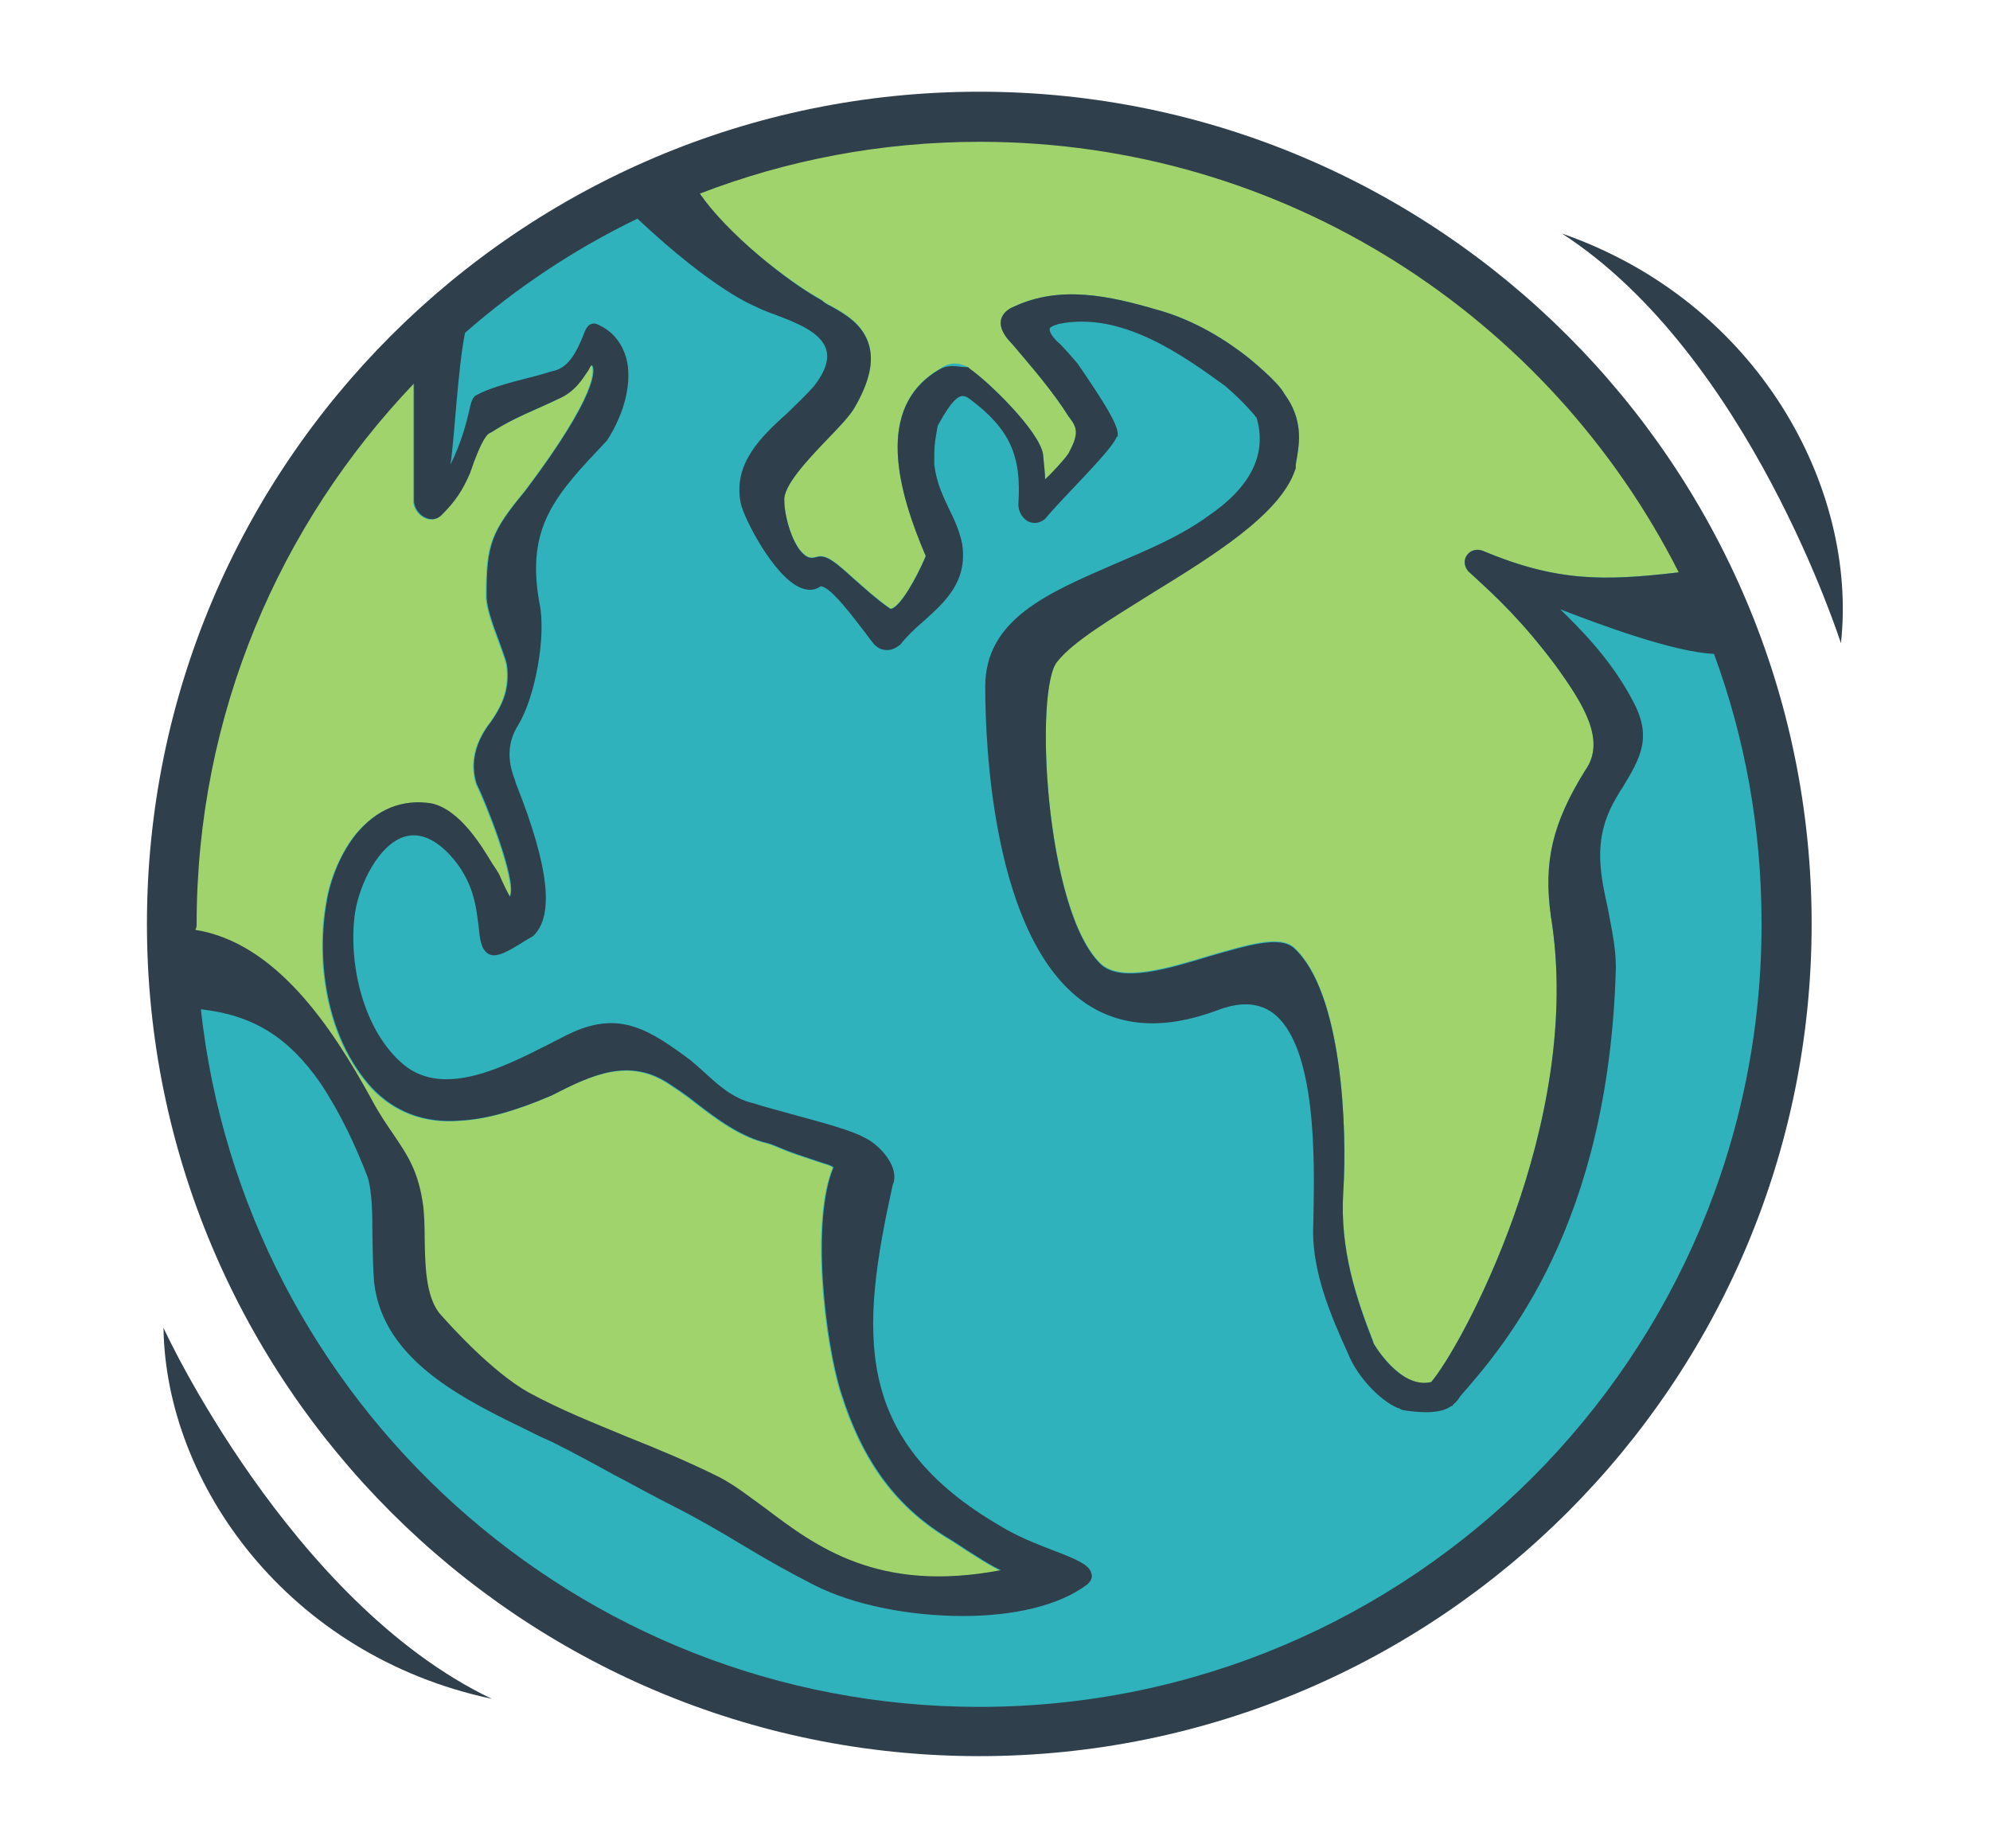
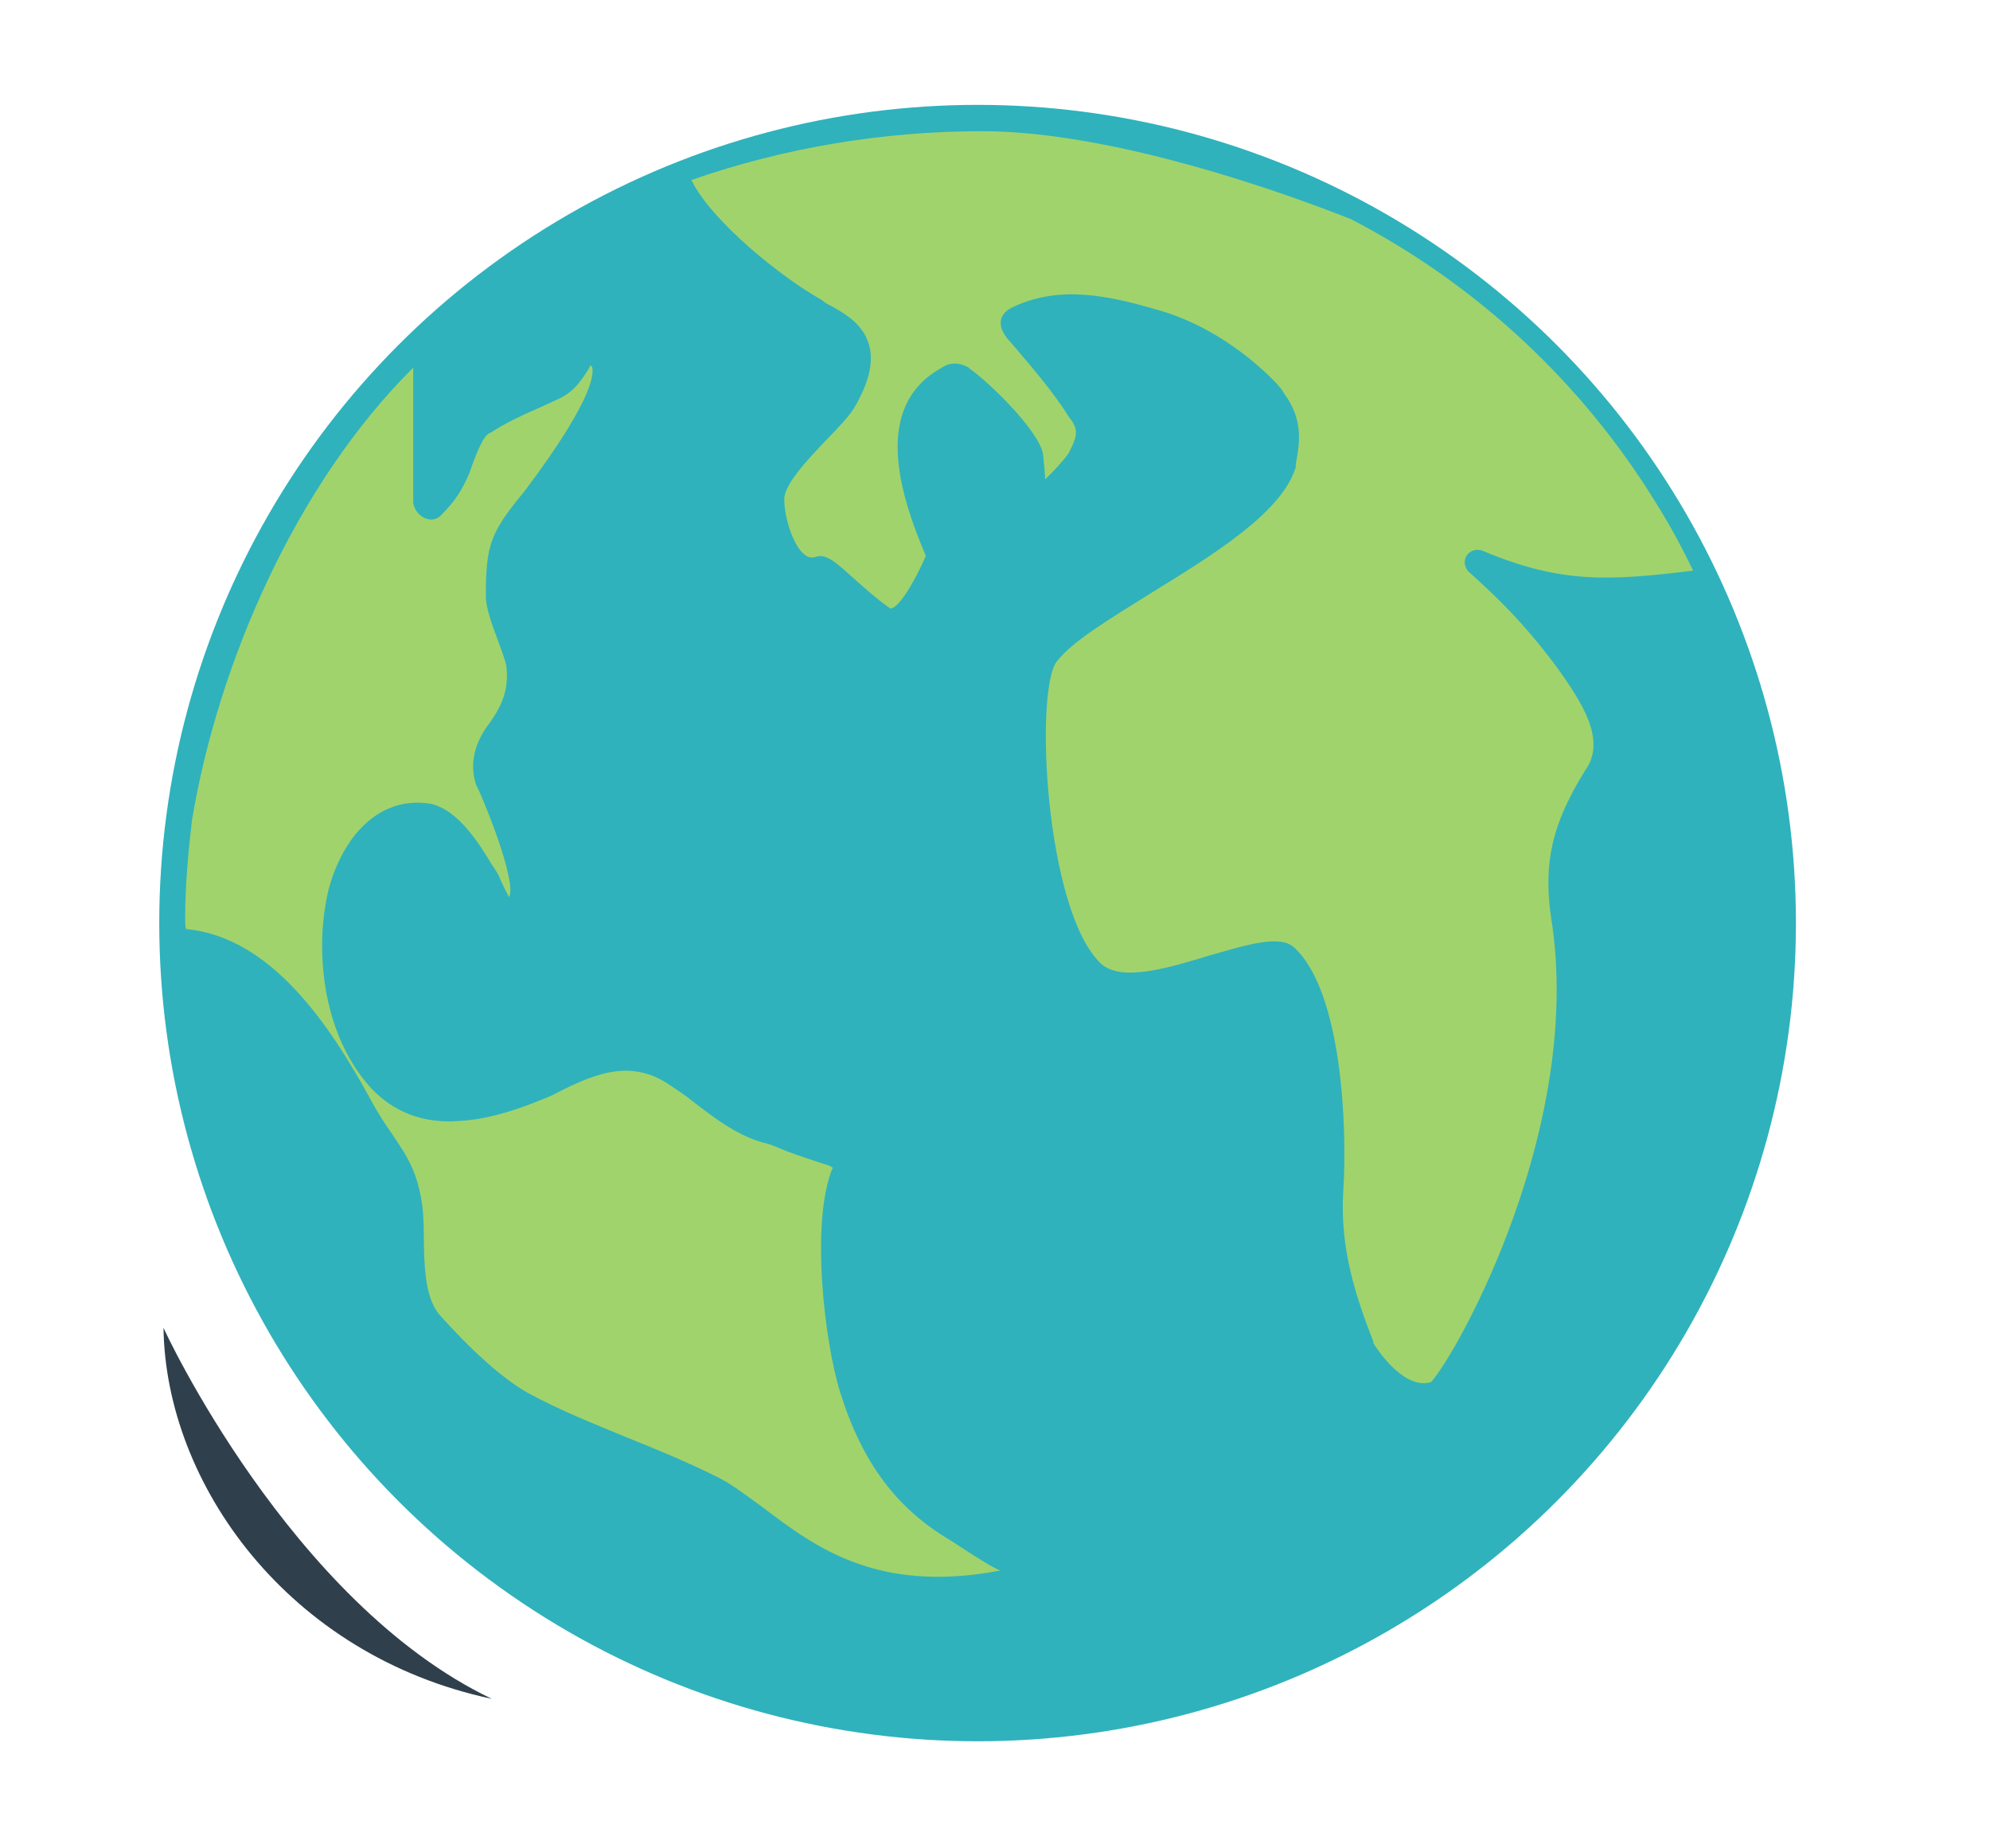
<svg xmlns="http://www.w3.org/2000/svg" version="1.1" id="Layer_1" x="0px" y="0px" viewBox="0 0 468.6 435.2" style="enable-background:new 0 0 468.6 435.2;" xml:space="preserve">
  <style type="text/css">
	.st0{fill-rule:evenodd;clip-rule:evenodd;fill:#2FB2BC;}
	.st1{fill:#A1D36C;}
	.st2{fill:#2F404C;}
</style>
  <g>
    <circle class="st0" cx="230.2" cy="217.4" r="192.7" />
    <g>
      <path class="st1" d="M43.6,216.2c0-8,0.8-16.1,1.6-23c6.2-37.2,24.6-79.3,52.1-106.6v31.5c0,1.6,1.3,3.4,2.9,4    c1.3,0.5,2.5,0.3,3.5-0.6c3.3-3.3,5-5.8,6.8-10c2.8-8.3,4.2-9.3,4.8-9.5l0.2-0.1l0.2-0.1c3.2-2.1,7-3.9,10.7-5.5    c1.8-0.8,3.5-1.6,5-2.3c3.9-1.7,5.6-4.7,6.9-6.6c0.3-0.4,0.5-1.1,0.8-1.3c0.1,0,0.2,0.1,0.3,0.3c0.3,0.8,1.6,6.1-15.9,29.3    c-8,9.7-9.1,12.5-9.1,24.8c0,2.5,1.4,6.5,2.8,10.2c0.8,2.3,1.7,4.5,2,6c0.7,5.3-0.8,9.1-3.7,13.3c-3.8,4.8-5,9.9-3.4,14.8l0.1,0.2    c2.1,4.2,9.2,22.1,7.8,26c0,0.1-0.1,0.2-0.1,0.3c-0.6-1-1.5-2.9-2-4c-0.3-0.7-0.6-1.5-1-2l-0.1-0.2c-0.2-0.3-0.5-0.8-1-1.5    c-2.5-4.1-7.6-12.8-14.4-14.3c-6.9-1.1-12.9,1.4-17.7,7.2c-3.4,4.2-6.1,10.4-7,16.3c-2.2,12.4-0.6,31.1,10.7,43.5    c5.3,5.6,12.3,8.4,20.8,7.7c6.1-0.3,13.1-2.3,21.5-5.9c9.4-4.8,18.4-9.2,28.1-2.5c1.8,1.2,3.9,2.6,6,4.3c4.9,3.8,10.6,8,16.7,9.4    c1.1,0.3,2,0.7,3.2,1.2c2.3,1,5.1,1.9,9.9,3.5c1,0.3,1.8,0.5,2.5,1c-5.3,12.5-2,41.1,1.8,53.1c5.2,16.5,13.3,27.3,26.1,34.8    c6.2,4.1,9.5,6.1,11.5,7c-28.9,5.5-43.6-5.6-55.5-14.6c-3.6-2.6-7-5.3-10.6-7.2c-7.6-3.8-14.9-6.8-21.9-9.6    c-7.9-3.3-15.4-6.2-23.3-10.5c-8.5-4.8-18.2-15.5-21-18.7c-3.2-4.2-3.3-11.4-3.4-17.9c0-2.5-0.1-4.9-0.3-7    c-1.1-8.5-3.8-12.3-7.1-17.2c-1.5-2.2-3.3-4.8-5-8c-9.8-18-23.6-38.5-43.6-40.4C43.6,218.1,43.6,217.2,43.6,216.2z" />
      <path class="st1" d="M221.6,86.7c-16.1,9-9.9,29.4-3.6,44.2c-2.1,5-5.9,11.8-8.1,12.4c-0.2,0-0.3,0-0.4-0.1    c-3.3-2.3-6.2-5-8.6-7.1c-4-3.6-6.3-5.7-8.6-5c-1,0.3-1.8,0.3-2.6-0.3c-3.1-2.1-5-9.5-5-12.7v-0.2c-0.4-3.4,5.3-9.5,9.9-14.3    c3-3.1,5.5-5.7,6.7-7.8c3.4-5.9,4.5-10.7,3.3-14.7c-1.4-4.8-5.6-7.2-8.8-9c-0.8-0.4-1.6-0.8-2.1-1.3l-0.1-0.1    c-9.4-5.2-26-18.5-30.8-28.3c21.8-7.6,45.1-11.5,68.5-11.5c26.5,0,61.9,10.9,86.8,20.7c29.5,15.3,54.5,38.5,72,67.1    c3.2,5.1,6,10.3,8.6,15.7c-19.8,2.4-31.2,3.1-49.6-4.7c-1.4-0.5-2.9-0.1-3.7,1.1c-0.8,1.2-0.6,2.8,0.4,3.8    c0.7,0.6,1.5,1.4,2.4,2.2c4,3.7,10.2,9.4,18,19.8c6.6,9.1,12.1,17.8,7.1,24.8c-7.7,12.4-9.9,21.5-8.1,34.4    c8,48.8-21.6,102.2-28.2,109.7c-6.8,2.1-13.6-9.1-13.6-9.2V316c-4.1-10.5-7.9-21.9-7.1-35.3c1-15.3-0.3-47.3-11.6-57.6    c-3.4-3-11-0.6-19.8,1.9c-9.8,3-20.8,6.3-25.6,2c-13.3-12.5-15.8-65.3-10.3-71.4c3.7-4.7,12.6-10,22-15.9    c14.3-8.8,30.5-18.7,34-29.3l0.1-0.2v-0.2c0-0.5,0.1-1.3,0.3-2.2c0.5-3.3,1.6-8.9-3-15.1c-1.4-2.8-8.5-8.5-8.5-8.5    c-4.8-3.8-12.4-8.8-21.6-11.3c-11-3.2-22.6-5.8-33.5-0.7c-2.1,0.8-2.9,2.2-3.1,3.2c-0.4,2.2,1.4,4.2,1.8,4.7l1,1.1    c4.5,5.3,9.6,11.2,13.2,17l0.1,0.1c2,2.6,2.2,4-0.2,8.5c-1.1,1.6-3.7,4.4-5.5,6.1c0-1.2-0.2-2.9-0.5-6c-1-5.5-12.7-16.9-17.3-20.1    l-0.3-0.3C227.5,86.3,224.7,84.5,221.6,86.7z" />
    </g>
    <g>
-       <path class="st2" d="M367.8,55c46.3,16.1,69.7,60,65.7,96.5C433.5,151.6,412,83.6,367.8,55z" />
      <path class="st2" d="M115.8,400.1c-48-10.2-76.8-50.7-77.3-87.4C38.4,312.7,68.3,377.4,115.8,400.1z" />
    </g>
-     <path class="st2" d="M230.6,21.6c-108.1,0-196,87.9-196,196s87.9,196,196,196s196-87.9,196-196S338.7,21.6,230.6,21.6z M46.3,217.7   c0-49.4,19.5-94.2,51.2-127.4v27.7c0,1.6,1.3,3.4,2.9,4c1.3,0.5,2.5,0.3,3.5-0.6c3.3-3.3,5-5.8,6.8-10c2.8-8.3,4.2-9.3,4.8-9.5   l0.2-0.1l0.2-0.1c3.2-2.1,7-3.9,10.7-5.5c1.8-0.8,3.5-1.6,5-2.3c3.9-1.7,5.6-4.7,6.9-6.6c0.3-0.4,0.5-1.1,0.8-1.3   c0.1,0,0.2,0.1,0.3,0.3c0.3,0.8,1.6,6.1-15.9,29.3c-8,9.7-9.1,12.5-9.1,24.8c0,2.5,1.4,6.5,2.8,10.2c0.8,2.3,1.7,4.5,2,6   c0.7,5.3-0.8,9.1-3.7,13.3c-3.8,4.8-5,9.9-3.4,14.8l0.1,0.2c2.1,4.2,9.2,22.1,7.8,26c0,0.1-0.1,0.2-0.1,0.3c-0.6-1-1.5-2.9-2-4   c-0.3-0.7-0.6-1.5-1-2l-0.1-0.2c-0.2-0.3-0.5-0.8-1-1.5c-2.5-4.1-7.6-12.8-14.4-14.3c-6.9-1.1-12.9,1.4-17.7,7.2   c-3.4,4.2-6.1,10.4-7,16.3c-2.2,12.4-0.6,31.1,10.7,43.5c5.3,5.6,12.3,8.4,20.8,7.7c6.1-0.3,13.1-2.3,21.5-5.9   c9.4-4.8,18.4-9.2,28.1-2.5c1.8,1.2,3.9,2.6,6,4.3c4.9,3.8,10.6,8,16.7,9.4c1.1,0.3,2,0.7,3.2,1.2c2.3,1,5.1,1.9,9.9,3.5   c1,0.3,1.8,0.5,2.5,1c-5.3,12.5-2,41.1,1.8,53.1c5.2,16.5,13.3,27.3,26.1,34.8c6.2,4.1,9.5,6.1,11.5,7   c-28.9,5.5-43.6-5.6-55.5-14.6c-3.6-2.6-7-5.3-10.6-7.2c-7.6-3.8-14.9-6.8-21.9-9.6c-7.9-3.3-15.4-6.2-23.3-10.5   c-8.5-4.8-18.2-15.5-21-18.7c-3.2-4.2-3.3-11.4-3.4-17.9c0-2.5-0.1-4.9-0.3-7c-1.1-8.5-3.8-12.3-7.1-17.2c-1.5-2.2-3.3-4.8-5-8   c-9.5-17.4-22.7-37.1-41.6-40.1C46.3,218.4,46.3,218.1,46.3,217.7z M75.4,255c4.9,7.4,8.4,15,11.2,22.3c1,3.3,1.1,8.4,1.1,13.8   c0.1,3.7,0.1,7.5,0.4,11c2.2,18.5,21.4,27.6,36.6,35c1.9,1,3.8,1.8,5.5,2.6c4.8,2.4,9.6,5,14.3,7.6c4.8,2.5,9.6,5.2,14.4,7.6   c5.5,2.8,11,6,16.3,9.2c5.3,3.2,10.8,6.3,16.5,9.2c9.2,4.7,22.4,7.3,35.1,7.3c11.5,0,22.5-2.3,29.3-7.5l0.1-0.1c1-1,1-1.8,0.8-2.4   c-0.4-2-3.3-3.3-9.1-5.5c-3.9-1.5-8.4-3.3-12-5.5c-35.6-20.5-33.2-46.3-25.7-80.5c0.3-0.6,0.4-1.3,0.4-2c0-3.5-3.8-7.7-7.1-9.2   c-2.8-1.6-9.4-3.4-16-5.2c-3.9-1.1-7.5-2-10.2-2.9h-0.1c-4.7-1.2-7.9-4.1-11.4-7.3c-1.1-1-2-1.8-3.2-2.8   c-9.9-7.4-16.7-11.5-27.7-6.6c-1.8,0.8-3.6,1.8-5.6,2.8c-11.4,5.8-25.7,13-35.1,4.1c-9.1-8.4-12.2-23.9-10.6-35   c1.1-7.1,5.7-16,11.5-17.9c3.5-1.1,7.1,0.3,10.8,4.2c5.7,6.2,6.2,12.3,6.8,16.8c0.3,3,0.5,5.3,2.2,6.5l0.2,0.1   c1.8,1,4.7-0.7,8.5-3.1c0.7-0.4,1.3-0.8,1.7-1l0.2-0.1l0.2-0.2c4.8-4.8,3.5-16.2-3.9-35c-0.3-0.6-0.4-1.2-0.5-1.4v-0.1   c-1.9-4.7-1.8-9,0.7-13c4.1-6.7,6.7-21.3,5-28.9c-3.2-18,3.9-25.4,15.7-37.9l0.2-0.2c4.3-6.6,6.1-14.2,4.5-19.7   c-1.1-3.6-3.3-6.2-6.7-7.7c-0.4-0.2-1-0.3-1.4-0.1c-1.1,0.3-1.5,1.5-2.2,3.3c-1.2,2.8-3,7-6.9,7.8h-0.1c-1.6,0.5-3.6,1.1-5.7,1.6   c-4.3,1.1-9.2,2.4-12.1,4c-1.1,0.5-1.4,1.8-1.9,4.1c-0.6,2.5-1.7,7-4.3,12.3c1-7.3,1.7-22.4,3.4-31c12.2-10.7,25.9-19.8,40.6-26.9   c18,16.9,27.4,20.5,27.6,20.6c1.2,0.6,2.8,1.3,4.8,2c4.7,1.8,11,4.1,12.1,8.4c0.6,2.3-0.3,5.1-2.9,8.4c-1.8,2.1-4,4.1-6.2,6.3   c-6.1,5.5-12.9,11.8-11.1,21.2c0.6,3.3,7.8,17.6,14.3,20.1c2.1,0.8,3.6,0.3,4.5-0.4c0,0,0.1,0,0.2,0c2.4,0.3,7.7,7.5,10.4,11   c0.8,1.1,1.5,2,2,2.6l0.1,0.1c1,1,1.9,1.3,3,1.3s2.2-0.5,3.1-1.3l0.1-0.1c1.6-2,3.5-3.8,5.5-5.5c5-4.5,10.2-9.2,9-17.9v-0.1   c-0.7-3.3-1.9-5.9-3.2-8.5c-1.4-3-2.8-5.8-3.4-10.2c0-4.5,0-4.7,0.8-9.2c1.8-3.3,3.9-6.7,5.6-7c0.2,0,0.8-0.2,2,0.7   c9.3,7,12.2,13.2,11.4,24.8c0,1.8,1.1,3.5,2.5,4.1c1.3,0.5,2.6,0.3,3.8-0.7l0.1-0.1c3.9-4.8,15.5-15.9,16.7-19.1l0.3-0.3v-0.5   c0-2.3-3.3-7.6-9.4-16.5c0,0-1.1-1.4-4-4.5c-2.1-1.8-2.8-3.2-2.6-3.8c0-0.2,0.4-0.6,2.1-1.1c14.9-3.1,29.5,7.6,39.2,14.6   c4.9,4.2,7.4,7.5,7.4,7.5c2.5,8.5-1.3,16.3-11.5,23.2c-6.6,4.8-14.6,8.1-22.3,11.4c-15.4,6.7-30.1,12.9-30.1,28.7   c0,13.6,1.7,59.4,23.5,74.5c8.5,5.8,18.8,6.3,31,1.8c5.4-2.1,9.6-1.9,13,0.4c10.7,7.6,10,35.5,9.8,47.5c0,1.7-0.1,3.1-0.1,4.1   c0,9.8,4,19.5,8.1,28.5c2.6,6.6,8.8,12.2,12.4,13.3l0.3,0.2l0.3,0.1c1.9,0.3,3.8,0.5,5.4,0.5c2.5,0,4.7-0.4,6.1-1.5l0.1,0.1   l0.4-0.5l0.1-0.1c0.5-0.4,1.1-1.1,1.4-1.7c10.6-12.1,35.1-40.4,36.7-101.1c0-4.9-1.1-9.4-1.9-13.9c-1.9-8.7-3.7-16.9,2.4-26.7   c0.3-0.5,0.6-1.1,1-1.6c4.3-7.1,7.2-12,2.4-20.7c-5.1-9.7-12.5-17-17-21.4c9.3,3.6,26.7,10.1,36.2,10.5   c7.3,19.8,11.2,41.1,11.2,63.4C415,319.4,332.2,402,230.6,402c-94.8,0-173.2-72-183.3-164.3C59.7,239.1,67.9,244.3,75.4,255z    M345.8,134.6c0.7,0.6,1.5,1.4,2.4,2.2c4,3.7,10.2,9.4,18,19.8c6.6,9.1,12.1,17.8,7.1,24.8c-7.7,12.4-9.9,21.5-8.1,34.4   c8,48.8-21.6,102.2-28.2,109.7c-7.4,1.7-13.6-9.1-13.6-9.2v-0.1c-4.1-10.5-7.9-21.9-7.1-35.3c1-15.3-0.3-47.3-11.6-57.6   c-3.4-3-11-0.6-19.8,1.9c-9.8,3-20.8,6.3-25.6,2c-13.3-12.5-15.8-65.3-10.3-71.4c3.7-4.7,12.6-10,22-15.9   c14.3-8.8,30.5-18.7,34-29.3l0.1-0.2V110c0-0.5,0.1-1.3,0.3-2.2c0.5-3.3,1.6-8.9-3-15.1c-1.4-2.8-8.5-8.5-8.5-8.5   c-4.8-3.8-12.4-8.8-21.6-11.3c-11-3.2-22.6-5.8-33.5-0.7c-2.1,0.8-2.9,2.2-3.1,3.2c-0.4,2.2,1.4,4.2,1.8,4.7l1,1.1   c4.5,5.3,9.6,11.2,13.2,17l0.1,0.1c2,2.6,2.2,4-0.2,8.5c-1.1,1.6-3.7,4.4-5.5,6.1c0-1.2-0.2-2.9-0.5-6c-1-5.5-12.7-16.9-17.3-20.1   l-0.3-0.3l-1.6-0.1c-1.3-0.2-3.2-0.4-4.8,0.4c-16.1,9-9.9,29.4-3.6,44.2c-2.1,5-5.9,11.8-8.1,12.4c-0.2,0-0.3,0-0.4-0.1   c-3.3-2.3-6.2-5-8.6-7.1c-4-3.6-6.3-5.7-8.6-5c-1,0.3-1.8,0.3-2.6-0.3c-3.1-2.1-5-9.5-5-12.7v-0.2c-0.4-3.4,5.3-9.5,9.9-14.3   c3-3.1,5.5-5.7,6.7-7.8c3.4-5.9,4.5-10.7,3.3-14.7c-1.4-4.8-5.6-7.2-8.8-9c-0.8-0.4-1.6-0.8-2.1-1.3l-0.1-0.1   c-8.4-4.6-22.4-15.9-28.8-25.2c20.5-7.9,42.7-12.2,65.9-12.2c71.8,0,134.2,41.3,164.6,101.4c-17.7,2.1-28.8,2.2-46.2-5.1   c-1.4-0.5-2.9-0.1-3.7,1.1C344.6,131.9,344.8,133.5,345.8,134.6z" />
  </g>
</svg>